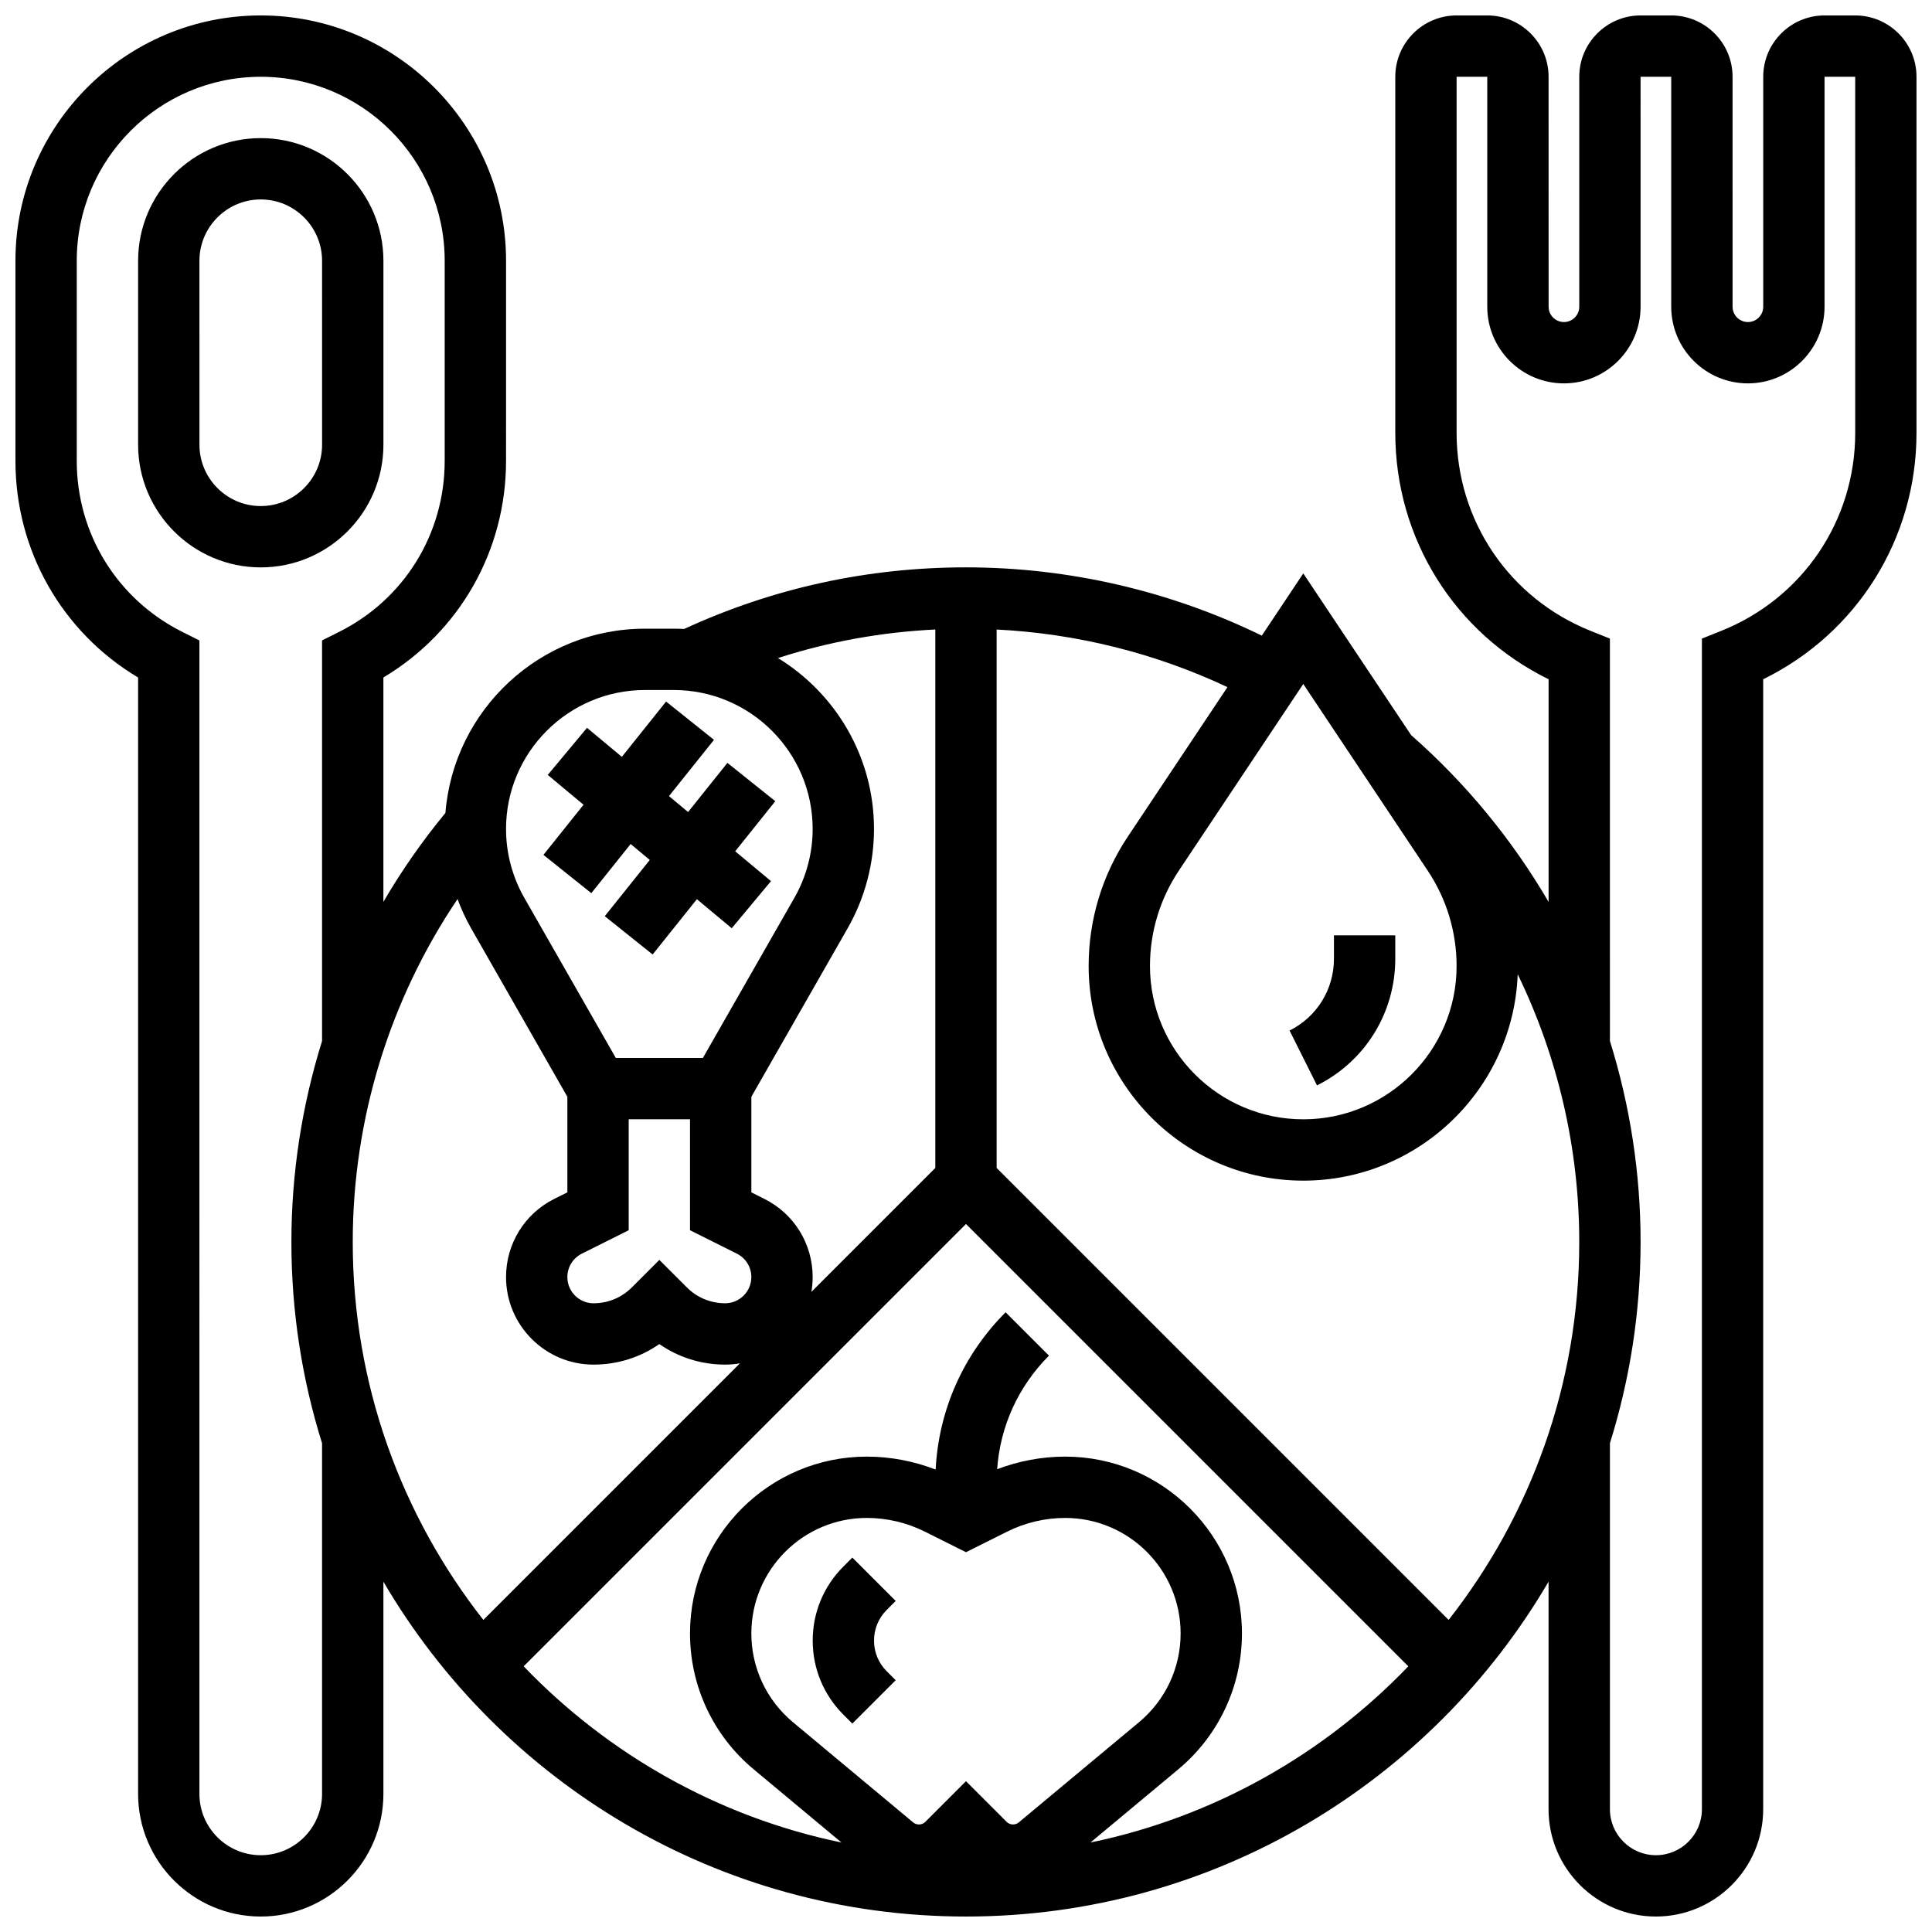
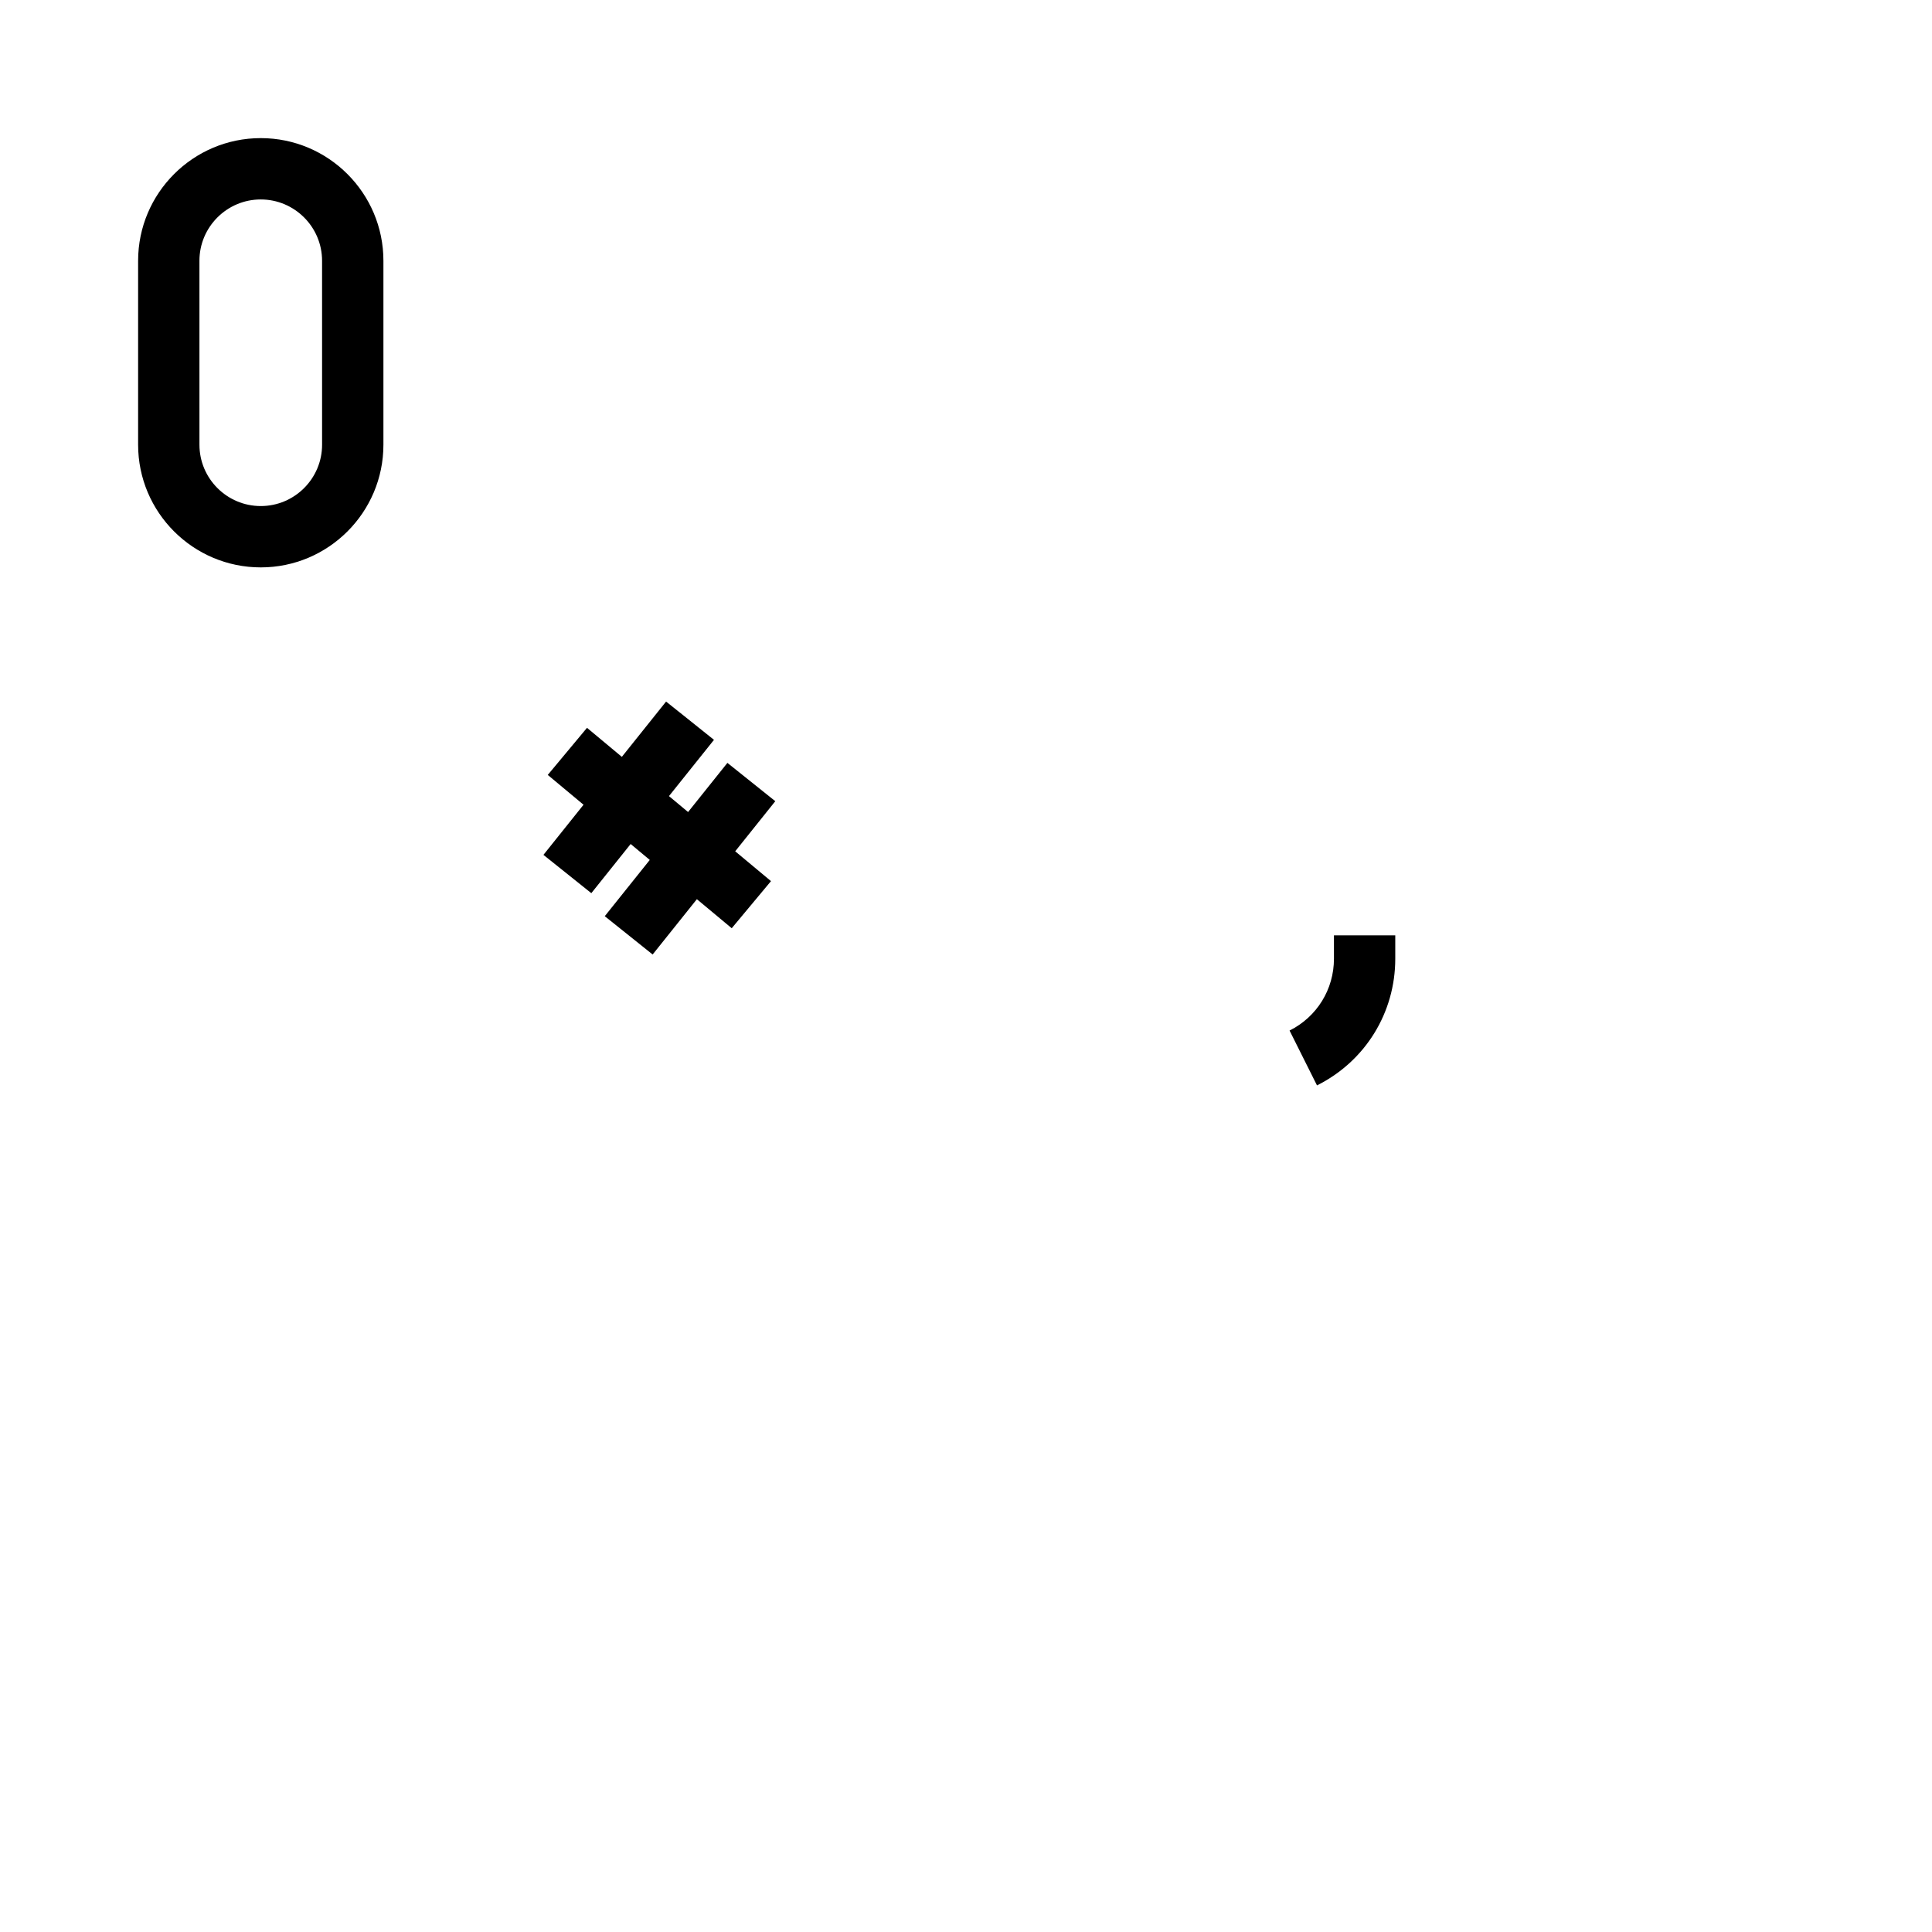
<svg xmlns="http://www.w3.org/2000/svg" width="800px" height="800px" version="1.1" viewBox="144 144 512 512">
  <defs>
    <clipPath id="a">
-       <path d="m148.09 148.09h503.81v503.81h-503.81z" />
-     </clipPath>
+       </clipPath>
  </defs>
  <path d="m311.13 367.67 5.066 4.223-11.926 14.906 12.688 10.152 11.723-14.656 9.234 7.695 10.406-12.484-9.484-7.902 10.625-13.281-12.691-10.152-10.422 13.027-5.062-4.223 11.926-14.906-12.691-10.152-11.723 14.656-9.234-7.695-10.402 12.484 9.48 7.902-10.625 13.285 12.691 10.148z" />
  <path d="m513.76 398.08v-6.207h-16.25v6.207c0 8.109-4.508 15.402-11.762 19.027l7.269 14.535c12.793-6.394 20.742-19.258 20.742-33.562z" />
-   <path d="m381.37 568.27-11.492-11.492-2.379 2.379c-5.238 5.238-8.125 12.207-8.125 19.617 0 7.41 2.887 14.379 8.125 19.617l2.379 2.379 11.492-11.492-2.383-2.379c-2.172-2.172-3.363-5.055-3.363-8.125 0-3.07 1.195-5.957 3.363-8.125z" />
  <g clip-path="url(#a)">
    <path d="m635.65 148.09h-8.125c-8.961 0-16.25 7.293-16.25 16.25v60.945c0 2.242-1.82 4.062-4.062 4.062-2.242 0-4.062-1.82-4.062-4.062l-0.004-60.945c0-8.961-7.293-16.25-16.25-16.25h-8.125c-8.961 0-16.25 7.293-16.25 16.25v60.945c0 2.242-1.82 4.062-4.062 4.062-2.242 0-4.062-1.82-4.062-4.062l-0.008-60.945c0-8.961-7.293-16.25-16.25-16.25h-8.125c-8.961 0-16.25 7.293-16.25 16.25v94.383c0 28.047 15.77 53.105 40.629 65.285v59.016c-9.59-16.43-21.84-31.395-36.449-44.23l-28.562-42.832-10.992 16.484c-24.266-11.84-51.207-18.09-78.391-18.09-26.094 0-51.203 5.5-74.691 16.324-0.914-0.047-1.832-0.07-2.762-0.07h-7.621c-27.836 0-50.719 21.543-52.887 48.828-6.129 7.434-11.625 15.312-16.438 23.559v-59.457c20.172-12.051 32.504-33.605 32.504-57.402l0.004-53.039c0-35.844-29.16-65.008-65.008-65.008-35.848 0-65.008 29.16-65.008 65.008v53.047c0 23.793 12.332 45.348 32.504 57.402v295.85c0 17.922 14.582 32.504 32.504 32.504 17.922 0 32.504-14.582 32.504-32.504v-56.238c31.047 53.039 88.625 88.742 154.39 88.742s123.35-35.707 154.39-88.742l-0.004 60.301c0 15.684 12.758 28.441 28.441 28.441 15.684 0 28.441-12.758 28.441-28.441v-299.45c24.859-12.184 40.629-37.238 40.629-65.285v-94.387c0-8.957-7.289-16.25-16.25-16.25zm-113.29 226.64c5.004 7.508 7.652 16.246 7.652 25.27 0 22.402-18.227 40.629-40.629 40.629-22.402 0-40.629-18.227-40.629-40.629 0-9.023 2.644-17.758 7.648-25.266l32.977-49.473zm-79.48-9.012c-6.789 10.184-10.379 22.039-10.379 34.281 0 31.363 25.516 56.883 56.883 56.883 30.629 0 55.672-24.34 56.824-54.691 10.609 21.859 16.309 46.07 16.309 70.941 0 37.754-12.941 72.539-34.617 100.16l-119.78-119.78v-142.68c21.207 1.062 42.066 6.266 61.168 15.266zm-51.012-54.898v142.7l-32.84 32.84c0.219-1.273 0.336-2.578 0.336-3.91 0-8.84-4.914-16.789-12.82-20.742l-3.43-1.719v-25.324l25.512-44.645c4.574-8.008 6.992-17.113 6.992-26.332 0-19.152-10.199-35.961-25.449-45.297 13.457-4.34 27.398-6.871 41.699-7.566zm-93.672 165.41 12.414-6.207v-29.398h16.25v29.398l12.414 6.207c2.367 1.184 3.836 3.562 3.836 6.207 0 3.828-3.113 6.941-6.941 6.941-3.832 0-7.438-1.492-10.148-4.207l-7.285-7.281-7.289 7.285c-2.711 2.711-6.316 4.207-10.148 4.207-3.828 0-6.941-3.113-6.941-6.941 0-2.648 1.473-5.027 3.84-6.211zm16.73-149.37h7.621c20.301 0 36.816 16.52 36.816 36.82 0 6.394-1.676 12.715-4.852 18.27l-24.238 42.422h-23.074l-24.242-42.422c-3.176-5.555-4.852-11.871-4.852-18.27 0-20.301 16.516-36.82 36.82-36.82zm-20.57 107.8v25.324l-3.434 1.715c-7.906 3.953-12.816 11.902-12.816 20.746 0 12.789 10.402 23.191 23.191 23.191 6.324 0 12.355-1.906 17.438-5.445 5.082 3.539 11.113 5.445 17.438 5.445 1.332 0 2.641-0.117 3.91-0.336l-67.992 67.992c-21.676-27.621-34.613-62.41-34.613-100.16 0-32.5 9.762-64.16 27.77-90.867 0.996 2.668 2.184 5.266 3.602 7.75zm-65.008 184.74c0 8.961-7.293 16.25-16.25 16.25-8.961 0-16.25-7.293-16.25-16.25l-0.004-305.68-4.492-2.246c-17.277-8.641-28.012-26.008-28.012-45.324v-53.047c0-26.883 21.871-48.754 48.754-48.754 26.883 0 48.754 21.871 48.754 48.754v53.047c0 19.32-10.734 36.688-28.012 45.324l-4.488 2.246v106.17c-5.34 17.113-8.125 35.059-8.125 53.246 0 18.566 2.848 36.484 8.125 53.332zm170.65-64.047 10.926-5.461c4.738-2.371 10.043-3.621 15.344-3.621 16.879-0.004 30.609 13.73 30.609 30.609 0 9.113-4.016 17.684-11.016 23.516l-31.906 26.586c-0.895 0.746-2.336 0.68-3.156-0.145l-10.801-10.801-10.805 10.805c-0.824 0.824-2.262 0.887-3.156 0.145l-31.906-26.59c-7-5.832-11.016-14.406-11.016-23.516 0-16.879 13.734-30.613 30.609-30.613 5.301 0 10.605 1.254 15.344 3.621zm32.984 76.934 23.285-19.406c10.715-8.93 16.863-22.051 16.863-36 0-25.84-21.023-46.863-46.863-46.863-6.137 0-12.273 1.156-18.012 3.34 0.801-11.371 5.598-21.957 13.738-30.098l-11.492-11.492c-11.23 11.234-17.742 25.926-18.543 41.676-5.801-2.238-12.016-3.426-18.23-3.426-25.844 0-46.867 21.02-46.867 46.863 0 13.949 6.144 27.07 16.863 36l23.285 19.406c-32.738-6.777-61.902-23.43-84.23-46.695l117.22-117.22 117.22 117.22c-22.332 23.262-51.496 39.918-84.234 46.695zm202.67-373.56c0 23.242-13.941 43.836-35.523 52.465l-5.106 2.047v310.22c0 6.723-5.469 12.188-12.188 12.188-6.723 0-12.188-5.469-12.188-12.188v-96.996c5.277-16.852 8.125-34.766 8.125-53.332 0-18.262-2.801-36.195-8.125-53.258l-0.004-106.64-5.109-2.043c-21.578-8.633-35.52-29.227-35.52-52.469v-94.383h8.125v60.945c0 11.203 9.113 20.316 20.316 20.316s20.316-9.113 20.316-20.316l-0.004-60.945h8.125v60.945c0 11.203 9.113 20.316 20.316 20.316 11.203 0 20.316-9.113 20.316-20.316v-60.945h8.125z" />
  </g>
  <path d="m245.61 261.86v-48.754c0-17.922-14.582-32.504-32.504-32.504-17.922 0-32.504 14.582-32.504 32.504v48.754c0 17.922 14.582 32.504 32.504 32.504 17.922 0 32.504-14.578 32.504-32.504zm-16.254 0c0 8.961-7.293 16.25-16.25 16.25-8.961 0-16.25-7.293-16.25-16.25l-0.004-48.754c0-8.961 7.293-16.25 16.25-16.25 8.961 0 16.25 7.293 16.25 16.25z" />
</svg>